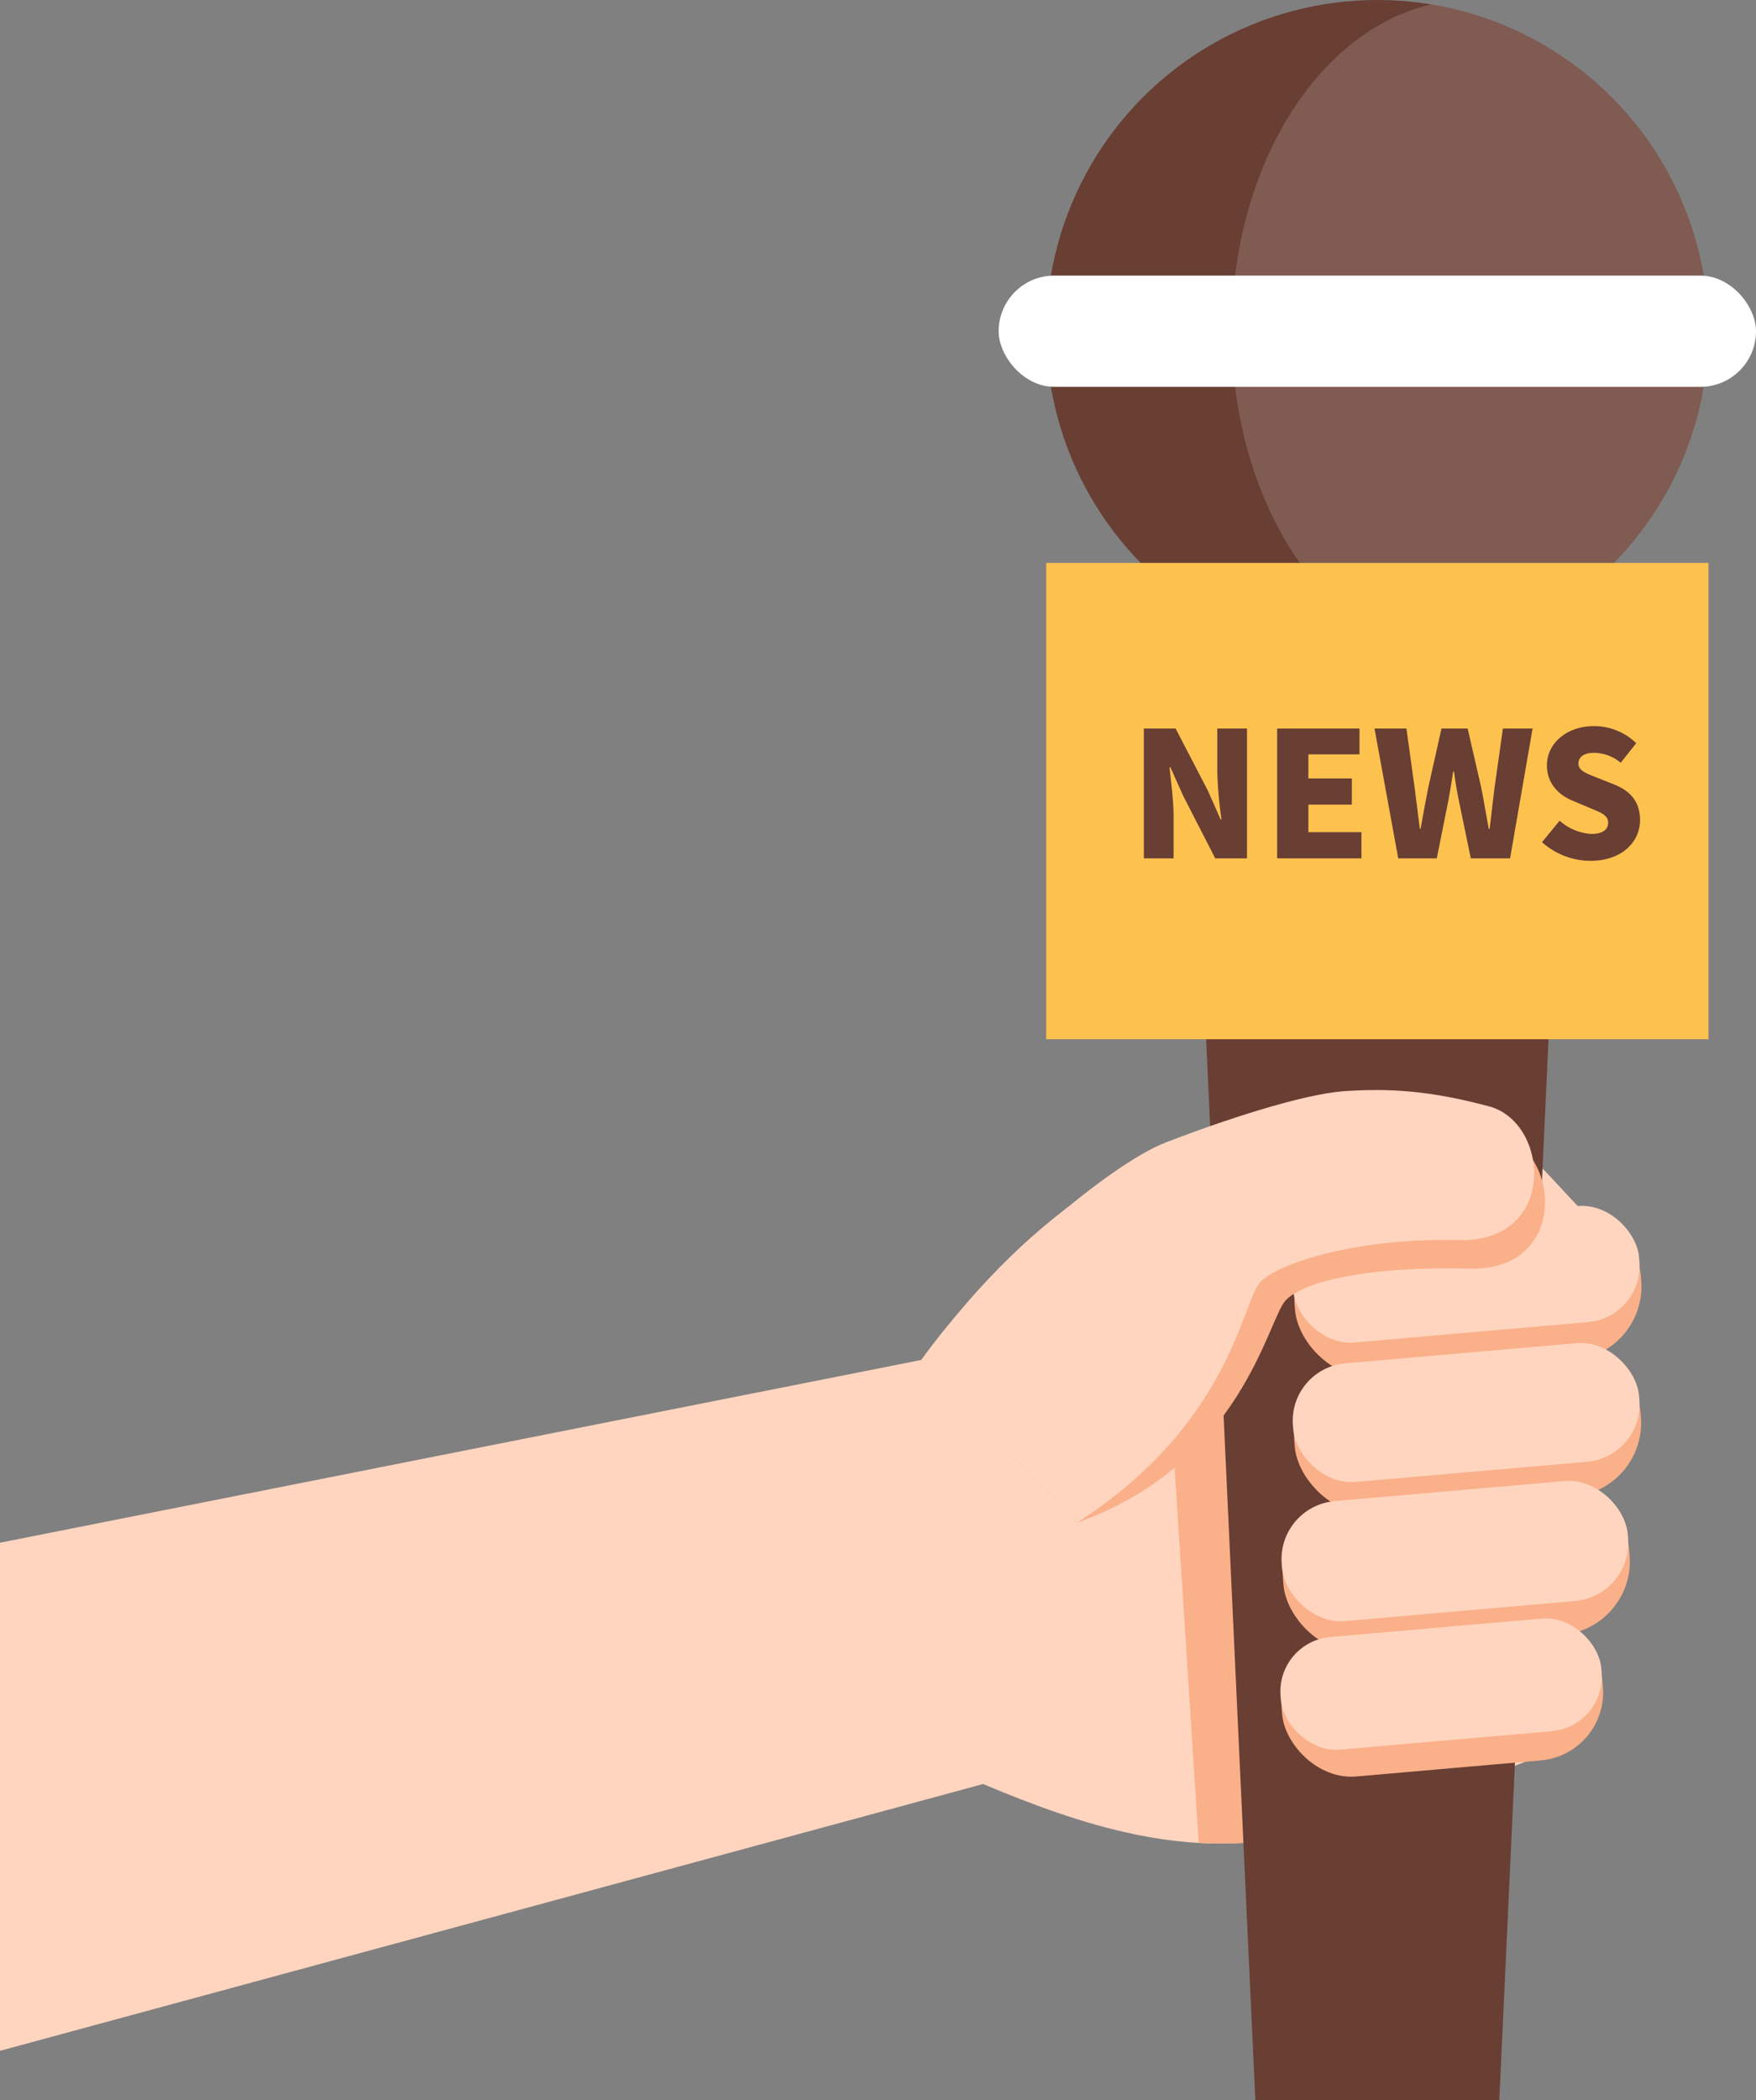
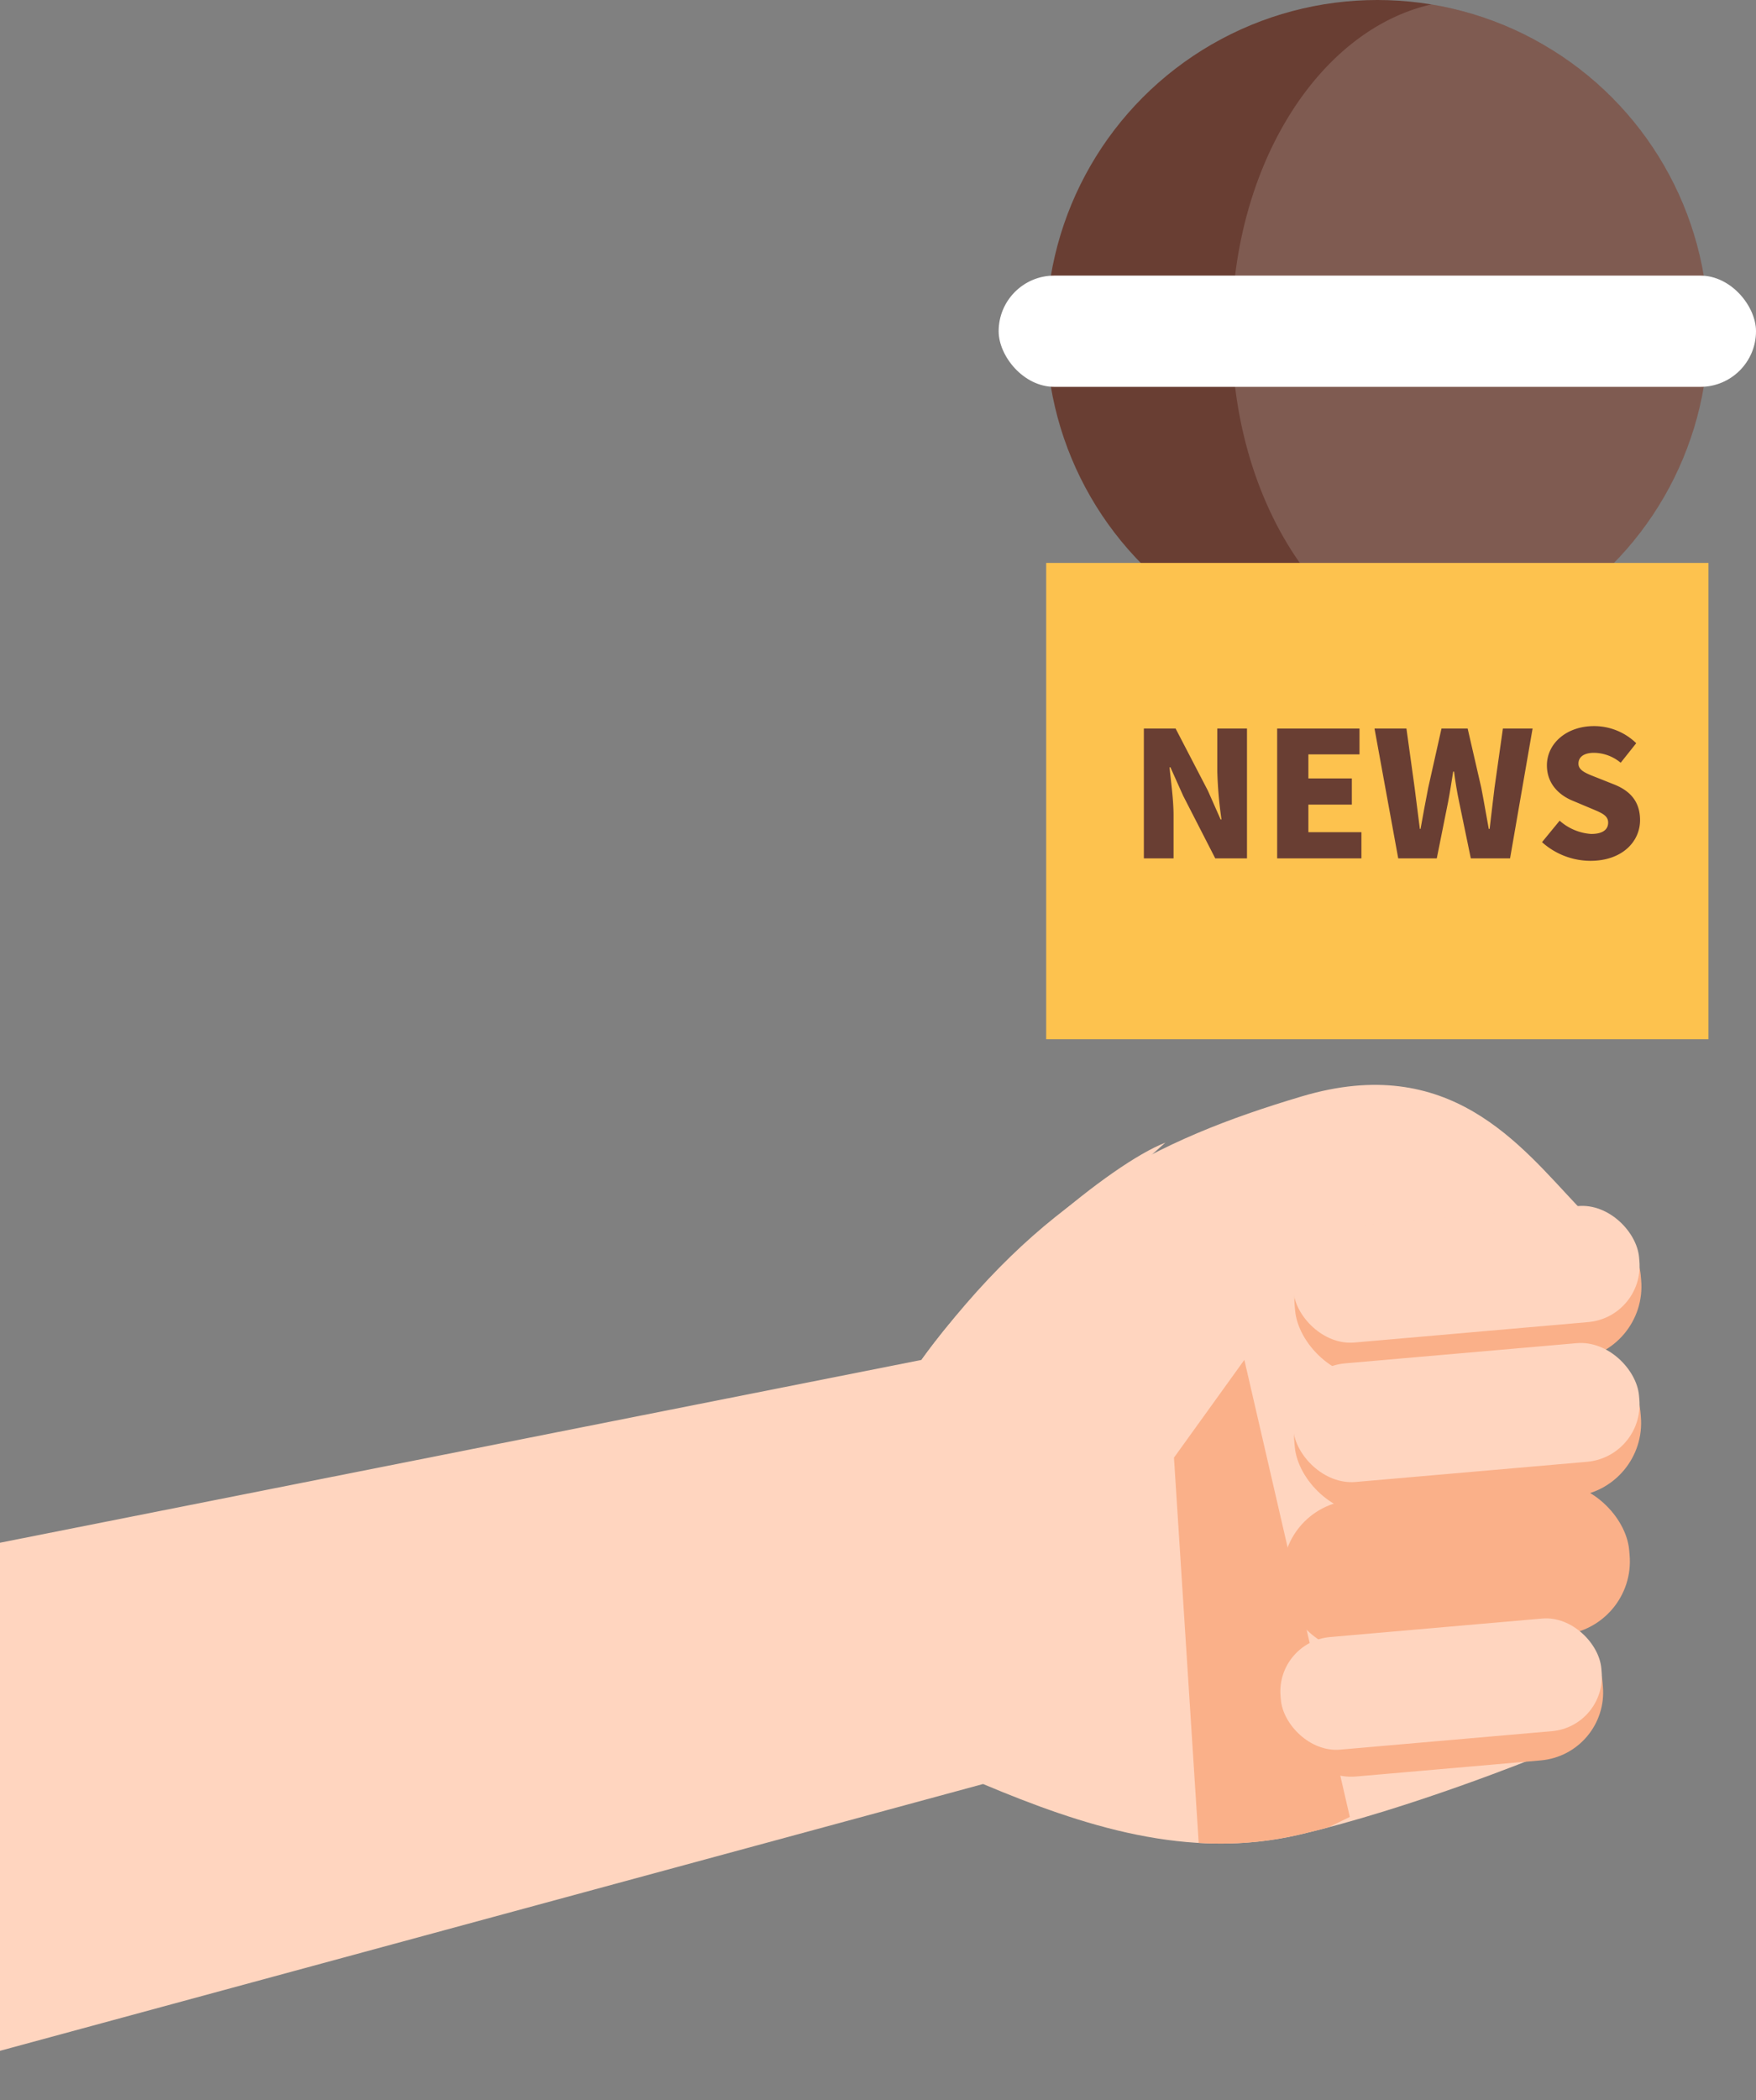
<svg xmlns="http://www.w3.org/2000/svg" viewBox="0 0 343.11 410.248" width="100%" style="vertical-align: middle; max-width: 100%; width: 100%;">
  <rect x="0" y="0" width="343.11" height="410.248" fill="#808080" stroke="none" />
  <g>
    <g>
      <path d="M308.366,235.7c-11.388-12.054-25.11-30.118-53.949-21.545s-51.068,19.863-74.376,51.494-7.351,74.7,12.038,82.846,40.116,14.984,61.844,9.883,46.155-15.044,46.155-15.044Z" fill="rgb(255, 213, 191)">
     </path>
      <polygon points="180.041 265.653 0 301.362 0 400.615 192.079 348.499 180.041 265.653" fill="rgb(255, 213, 191)">
     </polygon>
      <path d="M243.137,265.642l-13.751,19.1L234.217,360a68.254,68.254,0,0,0,19.706-1.623c1.851-.434,3.723-.906,5.6-1.4l4.222-2.051Z" fill="rgb(250, 176, 137)">
     </path>
-       <polygon points="292.952 410.248 245.288 410.248 231.259 107.988 306.98 107.988 292.952 410.248" fill="rgb(105,62,51)">
-      </polygon>
      <circle cx="269.119" cy="64.701" r="64.701" fill="rgb(105,62,51)">
     </circle>
      <g style="opacity:0.15">
        <path d="M333.821,64.7A64.709,64.709,0,0,0,279.66.868C257.549,5.9,240.674,32.559,240.674,64.7s16.875,58.8,38.986,63.833A64.708,64.708,0,0,0,333.821,64.7Z" fill="rgb(255,255,255)">
      </path>
      </g>
      <rect x="195.129" y="53.838" width="147.981" height="21.726" rx="10.863" fill="rgb(255,255,255)">
     </rect>
      <rect x="204.418" y="109.963" width="129.403" height="93.046" fill="rgb(253,194,78)">
     </rect>
      <path d="M223.5,142.317h6.205l6.306,12.135,2.488,5.625h.17a80.168,80.168,0,0,1-.817-9.374v-8.386h5.8v25.362h-6.2l-6.273-12.238-2.488-5.556h-.171c.274,2.829.784,6.306.784,9.374v8.42h-5.8Z" fill="rgb(105,62,51)">
     </path>
      <path d="M249.548,142.317h16.09v5.045H255.65v4.7h8.488v5.114H255.65v5.385h10.363v5.114H249.548Z" fill="rgb(105,62,51)">
     </path>
      <path d="M268.57,142.317h6.238l1.6,11.556,1.022,8.045h.137c.476-2.694.988-5.42,1.5-8.045l2.59-11.556h5.113l2.659,11.556c.511,2.591.954,5.317,1.466,8.045h.17c.308-2.728.648-5.42.955-8.045l1.636-11.556h5.8l-4.4,25.362h-7.67L285.1,156.634c-.409-1.943-.75-3.989-.988-5.9h-.171c-.307,1.908-.613,3.954-.988,5.9l-2.216,11.045h-7.533Z" fill="rgb(105,62,51)">
     </path>
      <path d="M301.3,164.509l3.444-4.194a10.254,10.254,0,0,0,6.17,2.591c2.25,0,3.306-.852,3.306-2.216,0-1.466-1.4-1.942-3.579-2.863l-3.238-1.363c-2.659-1.057-5.147-3.273-5.147-6.954,0-4.261,3.817-7.67,9.2-7.67a11.8,11.8,0,0,1,8.25,3.341L316.669,149a8.245,8.245,0,0,0-5.215-1.942c-1.874,0-3.034.75-3.034,2.113,0,1.4,1.6,1.943,3.852,2.829l3.171,1.262c3.136,1.26,5.011,3.374,5.011,6.954,0,4.226-3.546,7.942-9.682,7.942A14.2,14.2,0,0,1,301.3,164.509Z" fill="rgb(105,62,51)">
     </path>
      <rect x="252.877" y="237.638" width="67.878" height="29.76" rx="14.397" transform="translate(-20.841 25.856) rotate(-4.981)" fill="rgb(250, 176, 137)">
     </rect>
      <rect x="252.573" y="237.652" width="67.878" height="22.759" rx="11.011" transform="matrix(0.996, -0.087, 0.087, 0.996, -20.54, 25.816)" fill="rgb(255, 213, 191)">
     </rect>
      <rect x="252.816" y="264.294" width="67.878" height="29.76" rx="14.397" transform="translate(-23.156 25.951) rotate(-4.981)" fill="rgb(250, 176, 137)">
     </rect>
      <rect x="252.534" y="264.307" width="67.878" height="23.263" rx="11.254" transform="translate(-22.876 25.915) rotate(-4.981)" fill="rgb(255, 213, 191)">
     </rect>
      <rect x="250.618" y="291.333" width="67.878" height="29.76" rx="14.397" transform="translate(-25.512 25.863) rotate(-4.981)" fill="rgb(250, 176, 137)">
     </rect>
-       <rect x="250.348" y="291.345" width="67.878" height="23.532" rx="11.384" transform="matrix(0.996, -0.087, 0.087, 0.996, -25.244, 25.827)" fill="rgb(255, 213, 191)">
-      </rect>
      <rect x="250.363" y="317.927" width="62.91" height="27.582" rx="13.344" transform="translate(-27.737 25.721) rotate(-4.981)" fill="rgb(250, 176, 137)">
     </rect>
      <rect x="250.125" y="317.938" width="62.91" height="22.081" rx="10.682" transform="translate(-27.5 25.69) rotate(-4.981)" fill="rgb(255, 213, 191)">
     </rect>
-       <path d="M180.041,265.653c12.751-18,39-32.7,49.779-36.879s26.68-9.506,35.121-10.063,16.423-.17,28.187,2.994,13.434,26.628-6.055,26.116-32.325,2.416-35.868,6.2-8.51,31.985-40.771,43.425" fill="rgb(250, 176, 137)">
-      </path>
-       <path d="M180.041,265.653c12.751-18,36.88-38.267,47.661-42.447s26.68-9.506,35.121-10.063,16.422-.169,28.186,2.994,13.435,26.628-6.055,26.116-35.175,4.428-38.719,8.214-5.733,27.665-35.8,46.981" fill="rgb(255, 213, 191)">
+       <path d="M180.041,265.653c12.751-18,36.88-38.267,47.661-42.447" fill="rgb(255, 213, 191)">
     </path>
    </g>
  </g>
</svg>